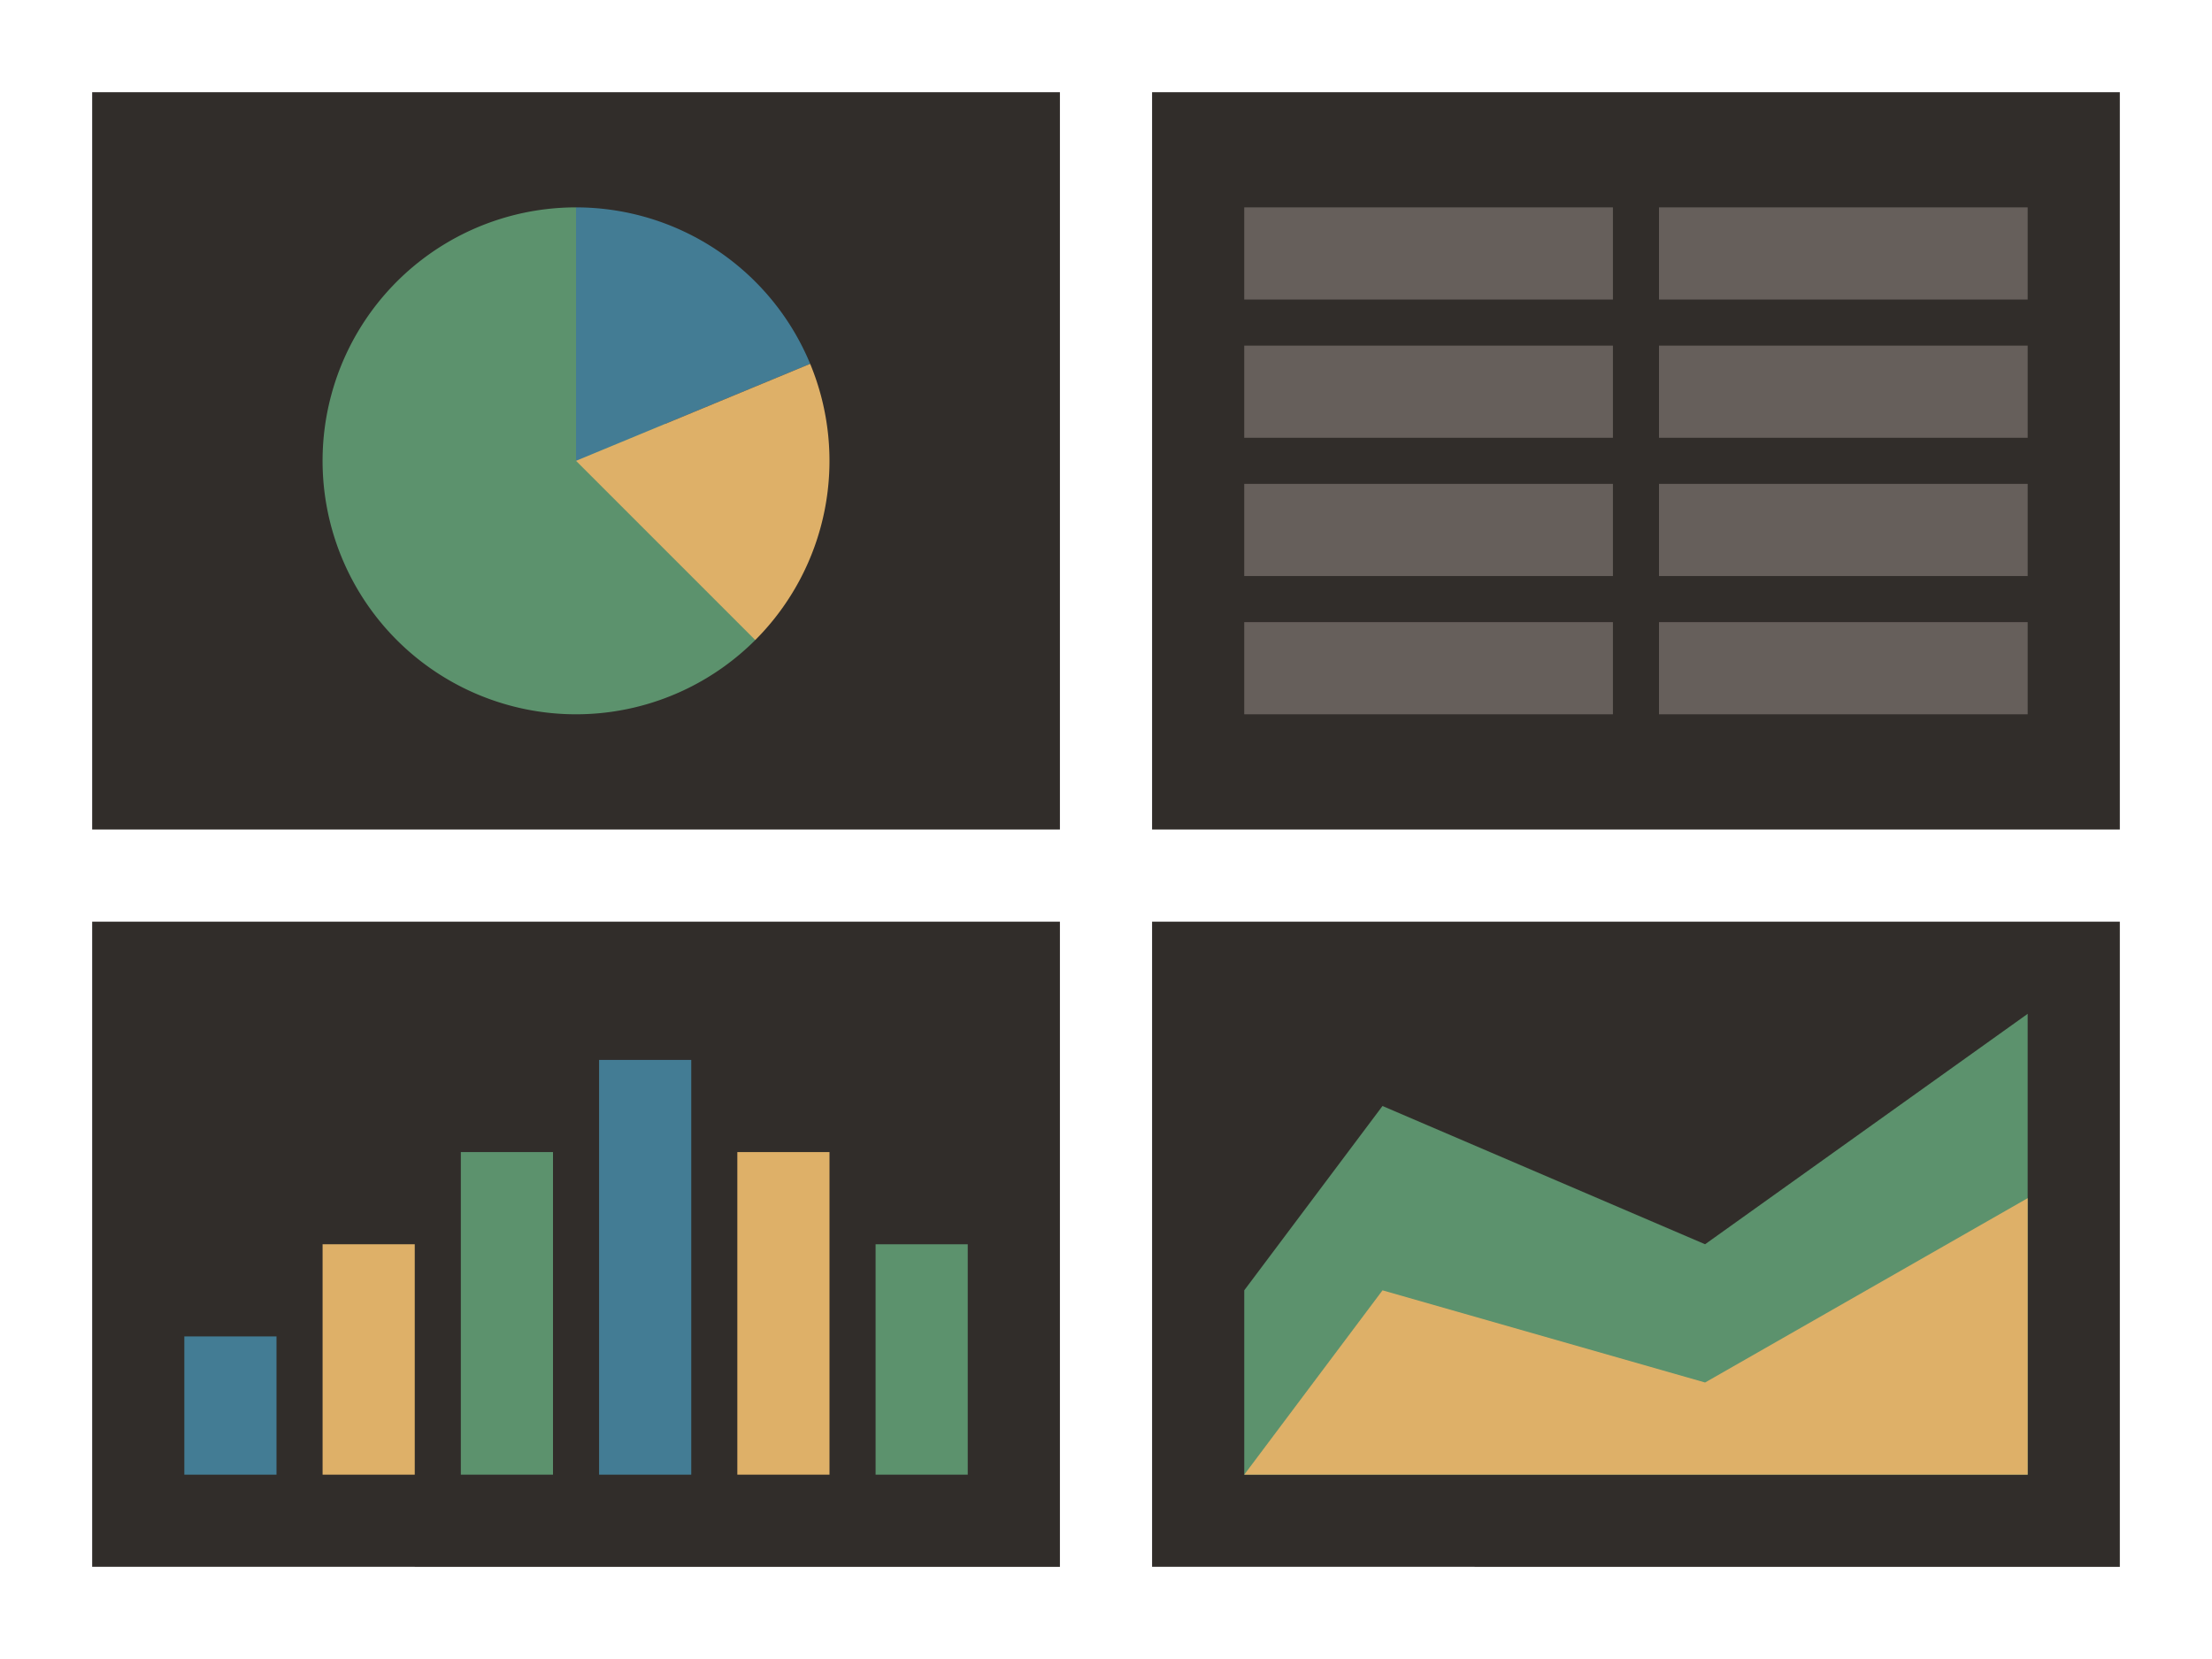
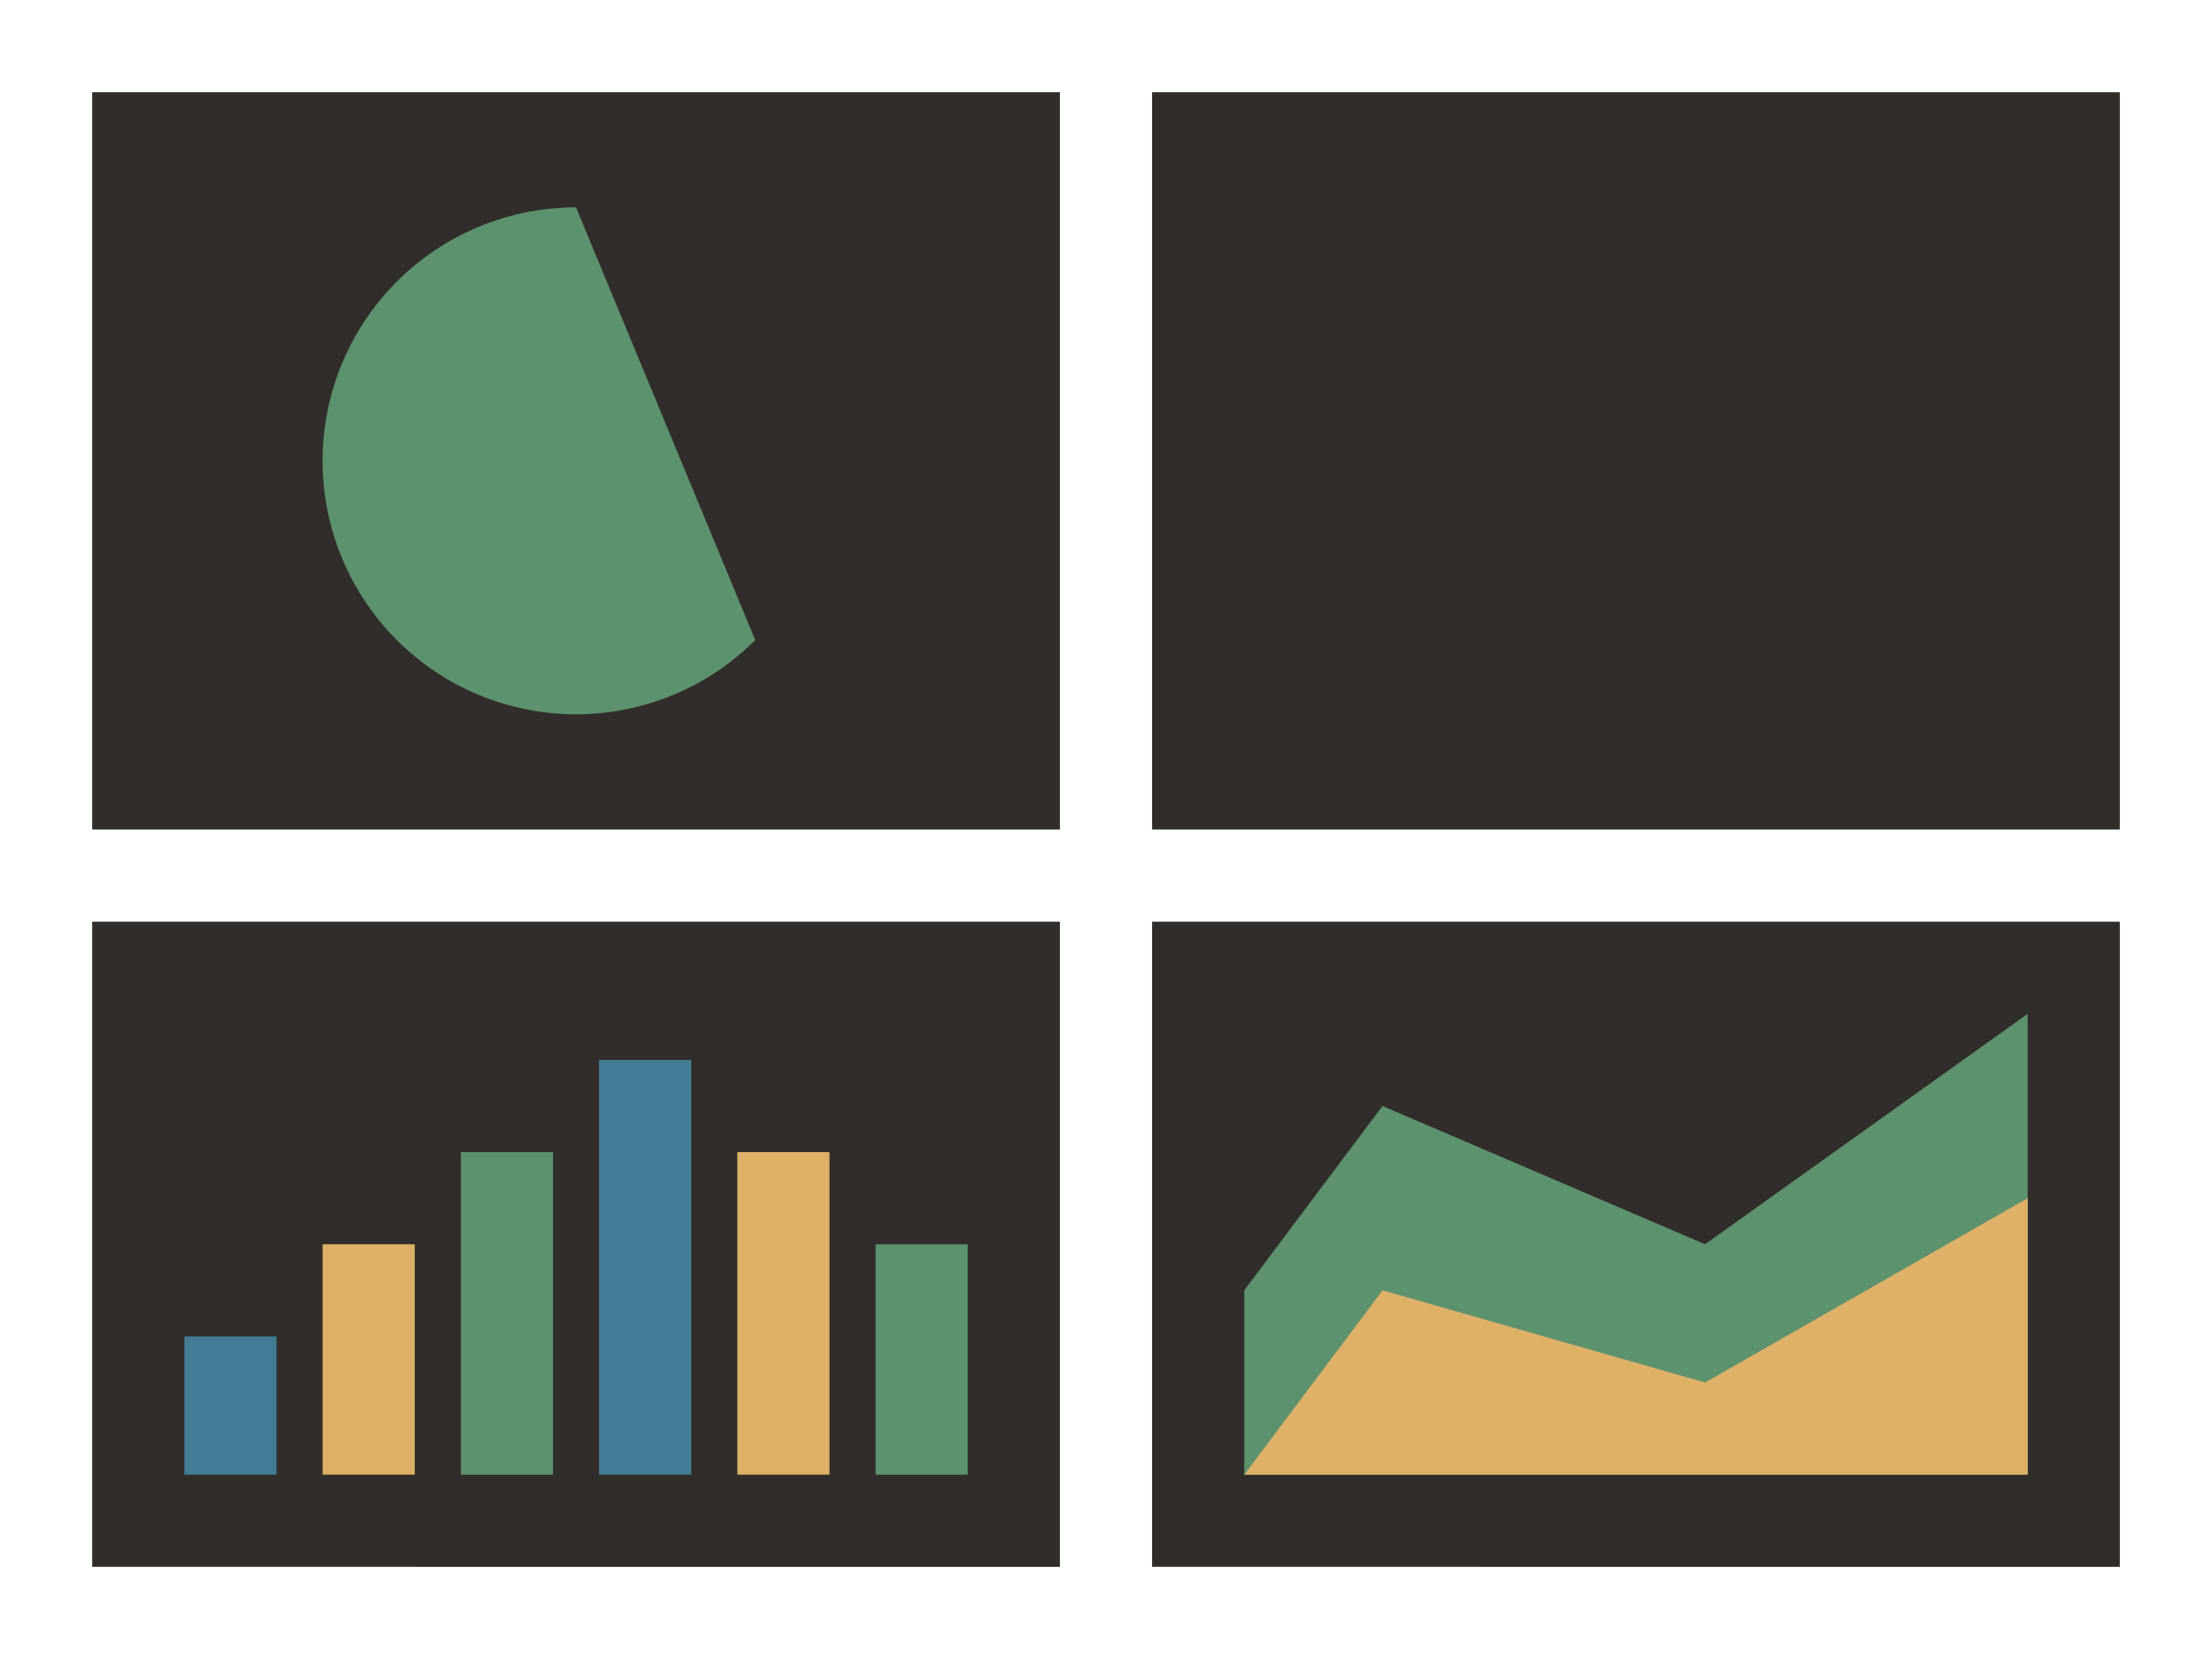
<svg xmlns="http://www.w3.org/2000/svg" width="96" height="72">
  <path fill="#312d2a" d="M50 4h42v32H50zM4 4h42v32H4zm0 36h42v28H4zm46 0h42v28H50z" />
  <path fill="#deb068" d="M32 50h4v14h-4z" />
  <path fill="#437c94" d="M26 46h4v18h-4zM8 58h4v6H8z" />
  <path fill="#deb068" d="M14 54h4v10h-4z" />
  <path fill="#5c926d" d="M38 54h4v10h-4zm-18-4h4v14h-4zm34 14h34V44L74 54l-14-6-6 8v8z" />
  <path fill="#deb068" d="M54 64h34V52l-14 8-14-4-6 8z" />
-   <path fill="#665f5b" d="M54 9h16v4H54zm18 0h16v4H72zm-18 6h16v4H54zm18 0h16v4H72zm-18 6h16v4H54zm18 0h16v4H72zm-18 6h16v4H54zm18 0h16v4H72z" />
  <path d="M25 9a11 11 0 1 0 7.778 18.778z" fill="#5c926d" />
-   <path d="M35.162 15.791A11 11 0 0 0 25 9v11z" fill="#437c94" />
-   <path d="M35.162 15.791 25 20l7.778 7.778a11 11 0 0 0 2.384-11.987z" fill="#deb068" />
</svg>